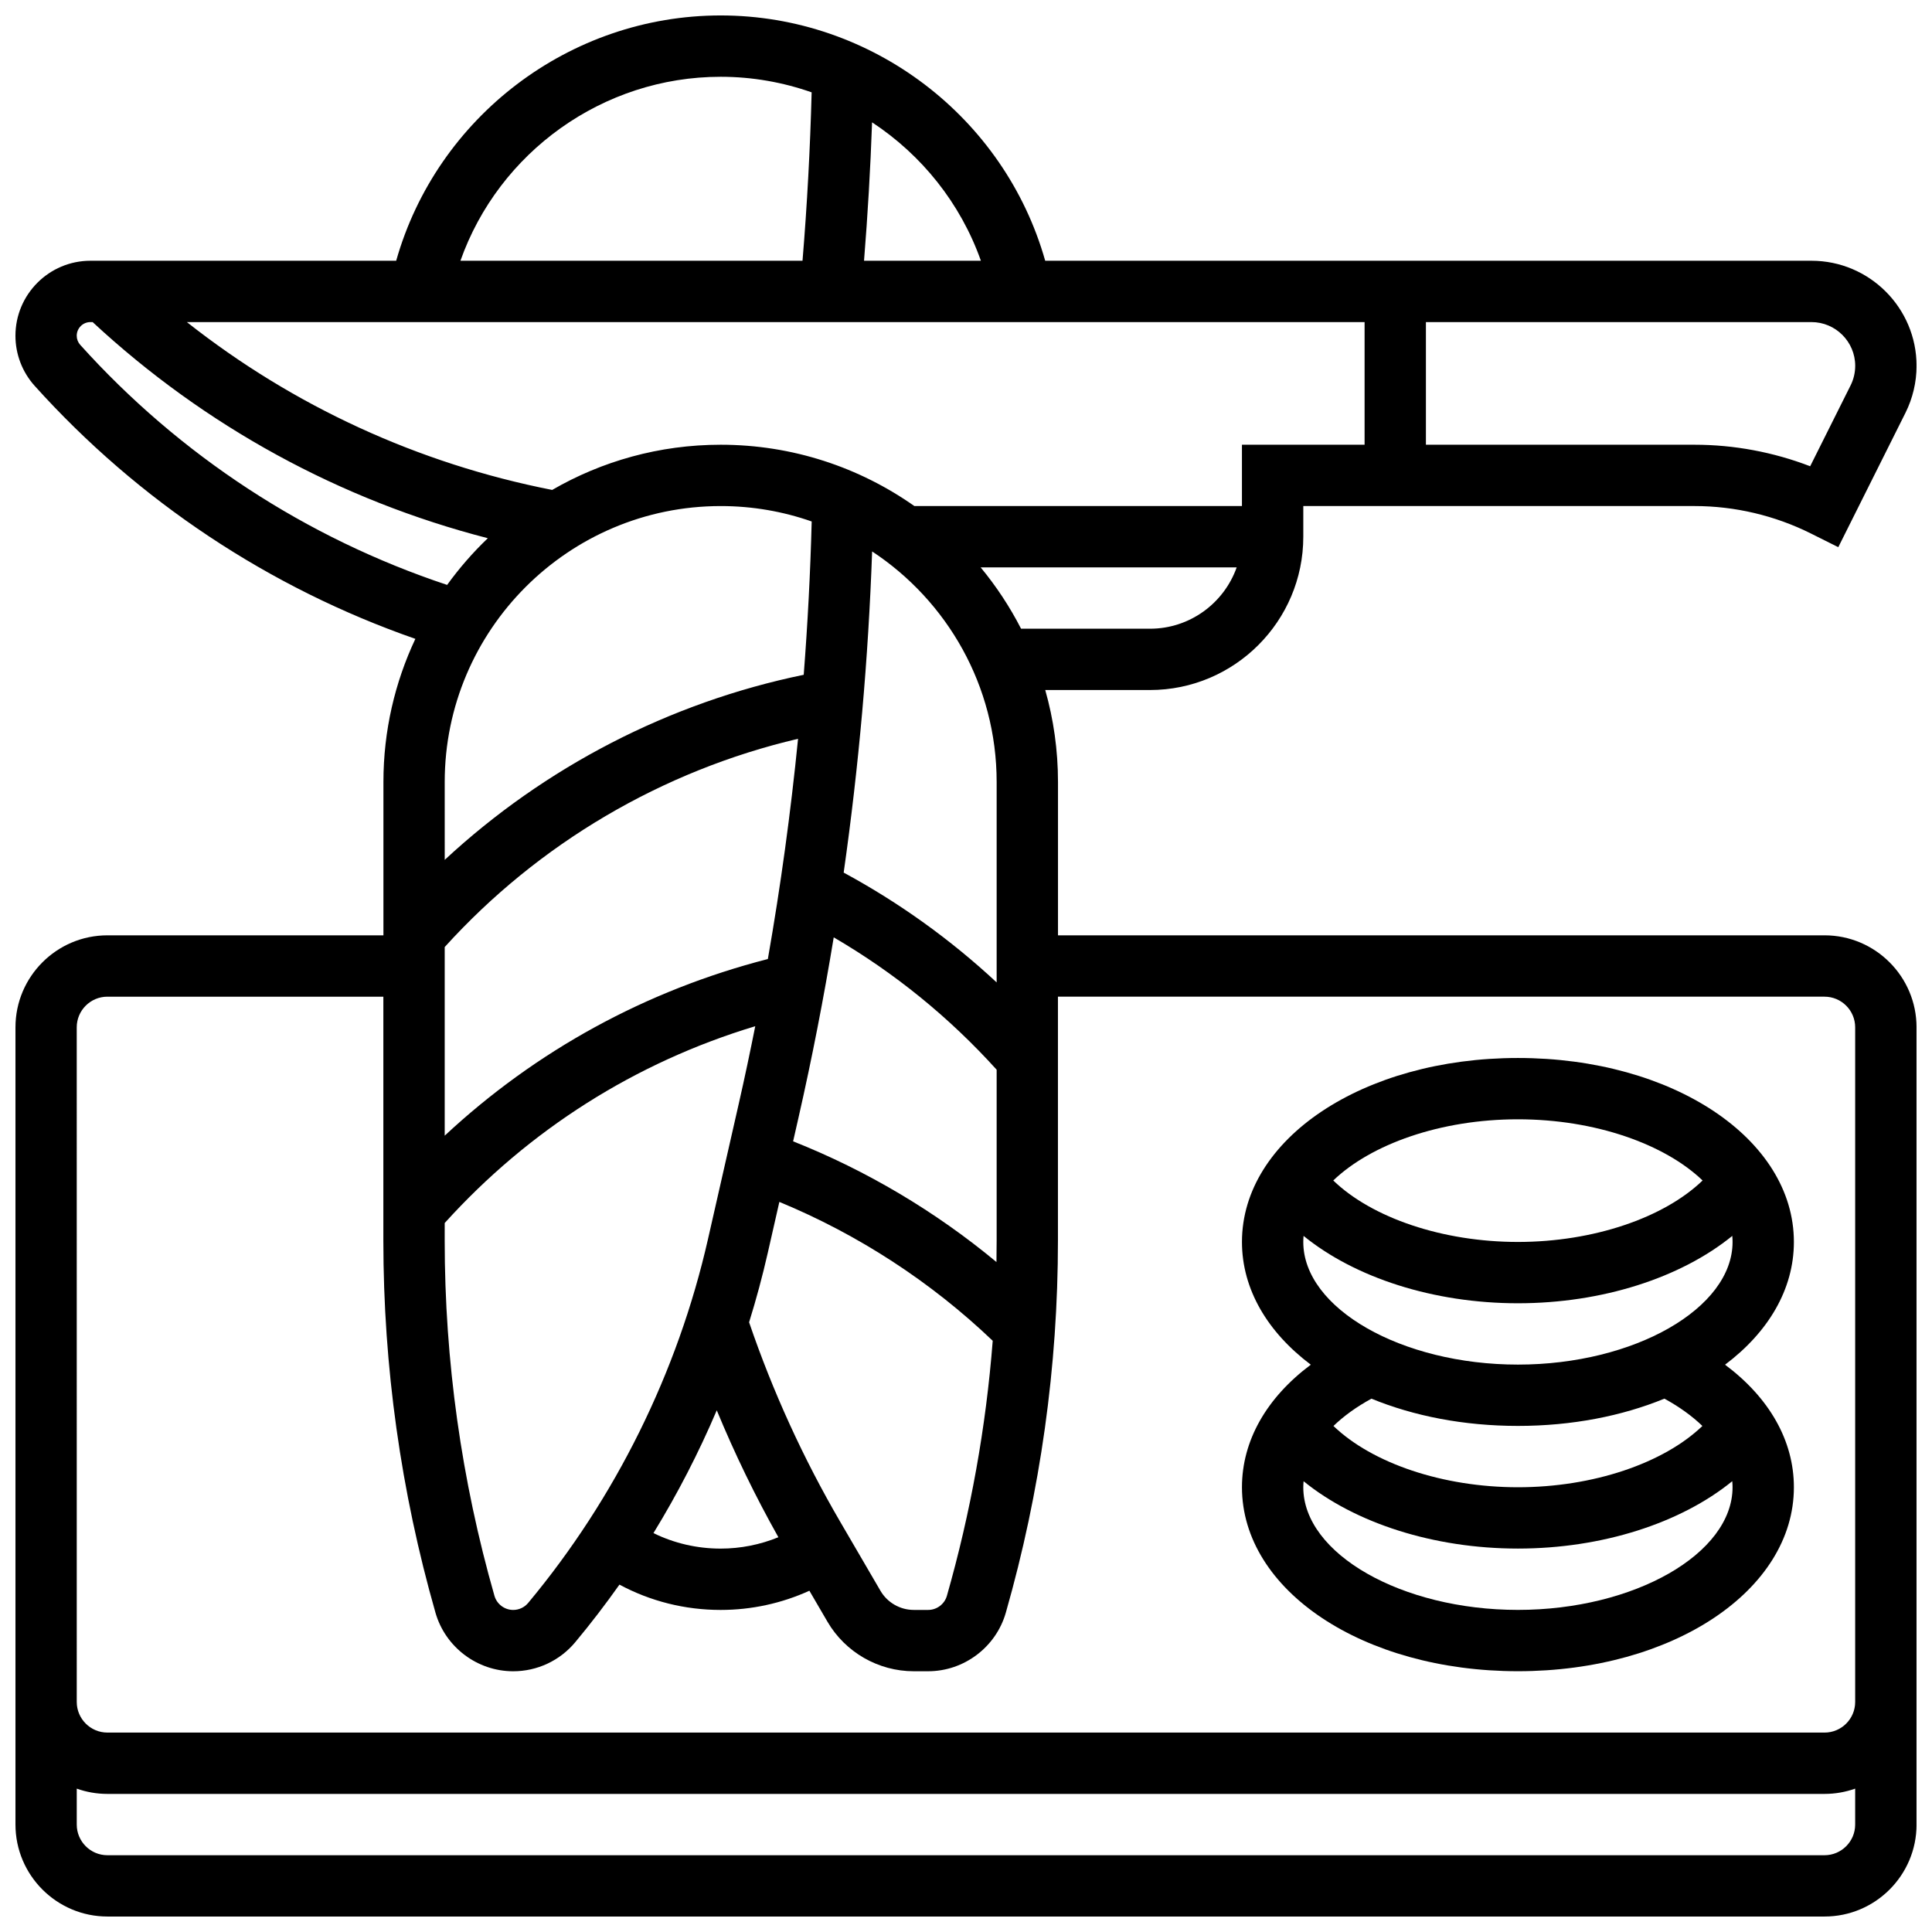
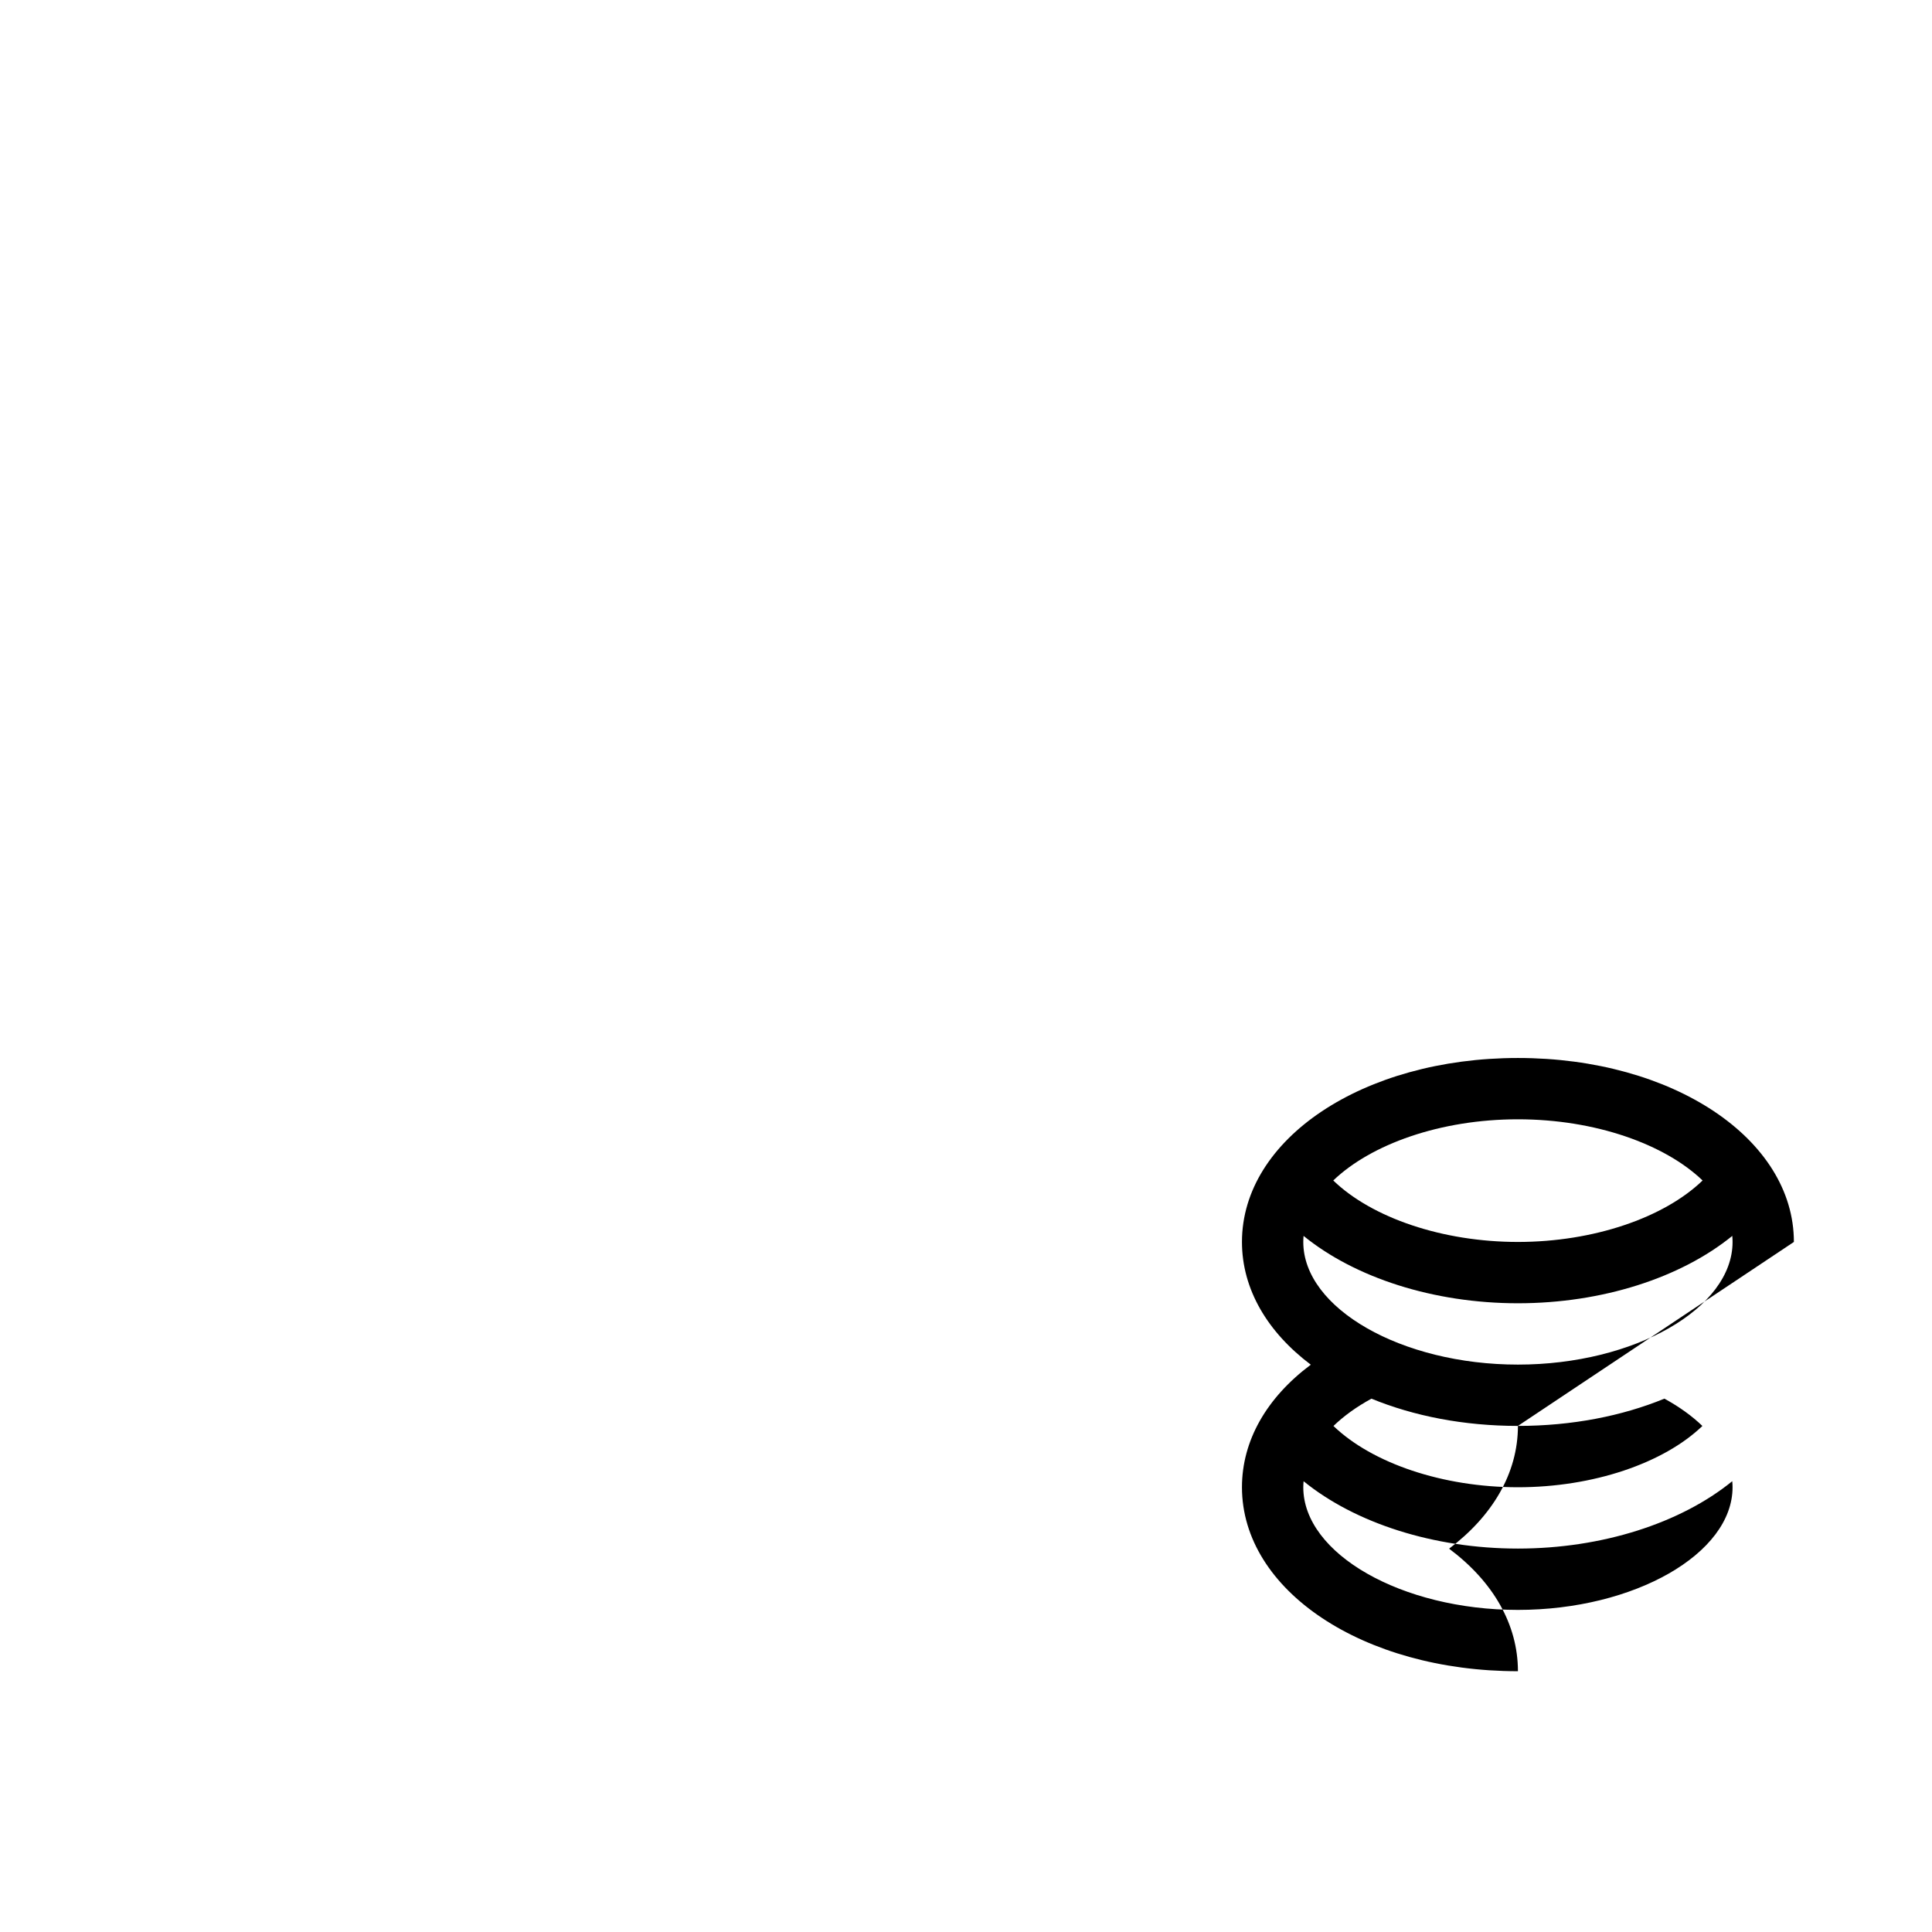
<svg xmlns="http://www.w3.org/2000/svg" width="800px" height="800px" version="1.1" viewBox="144 144 512 512">
  <defs>
    <clipPath id="a">
-       <path d="m148.09 148.09h503.81v503.81h-503.81z" />
-     </clipPath>
+       </clipPath>
  </defs>
  <g clip-path="url(#a)">
    <path d="m627.53 391.87h-203.15v-40.629c0-8.449-1.18-16.625-3.379-24.379h27.758c22.402 0 40.629-18.227 40.629-40.629v-8.125h103.72c10.633 0 21.277 2.512 30.789 7.269l7.269 3.633 17.805-35.609c1.922-3.848 2.941-8.152 2.941-12.453-0.004-15.355-12.496-27.848-27.852-27.848h-203.07c-10.766-38.031-45.926-65.008-85.996-65.008-40.09 0-75.23 26.969-86 65.008h-81.027c-10.957 0-19.871 8.914-19.871 19.871 0 4.918 1.812 9.637 5.102 13.293 27.473 30.523 62.188 53.559 100.88 67.039-5.426 11.523-8.465 24.383-8.465 37.938v40.629h-73.133c-13.441 0-24.379 10.934-24.379 24.379v211.27c0 13.441 10.934 24.379 24.379 24.379h455.05c13.441 0 24.379-10.934 24.379-24.379l-0.004-211.27c0-13.441-10.934-24.379-24.375-24.379zm-292.54-113.76c8.445 0 16.562 1.438 24.117 4.086-0.352 13.551-1.062 27.098-2.113 40.629-35.582 7.332-68.598 24.41-95.137 49.047l-0.004-20.629c0-40.324 32.809-73.133 73.137-73.133zm73.133 73.133v53.109c-12.215-11.371-25.781-21.113-40.539-29.105 4.016-28.219 6.535-56.66 7.539-85.113 19.863 13.086 33 35.594 33 61.109zm-0.051 127.21c-16.125-13.391-34.422-24.262-53.887-31.988l1.422-6.258c3.598-15.82 6.703-31.766 9.34-47.801 16.121 9.41 30.602 21.168 43.176 35.078v45.273c0 1.902-0.02 3.801-0.051 5.695zm-60.582-80.301c-32.27 8.289-61.469 24.285-85.637 46.812v-49.988c24.84-27.449 57.684-46.758 93.641-55.188-1.941 19.547-4.613 39.027-8.004 58.363zm-85.637 69.957c22.363-24.738 50.57-42.582 82.297-52.152-1.375 6.906-2.832 13.793-4.394 20.652l-8.137 35.793c-8.016 35.27-24.492 68.602-47.648 96.391-0.984 1.18-2.434 1.859-3.969 1.859-2.293 0-4.336-1.543-4.969-3.75-8.75-30.621-13.184-62.293-13.184-94.137zm72.098 49.637c4.758 11.527 10.223 22.777 16.332 33.637-4.832 1.969-10.008 3.012-15.293 3.012-6.266 0-12.312-1.41-17.816-4.106 6.379-10.414 11.996-21.301 16.777-32.543zm8.57-23.328c1.887-6.07 3.543-12.215 4.953-18.414l3.066-13.484c20.883 8.625 40.227 21.211 56.543 36.805-1.777 22.852-5.832 45.488-12.141 67.578-0.629 2.207-2.672 3.746-4.969 3.746h-3.812c-3.621 0-7.004-1.941-8.828-5.07l-10.625-18.219c-9.789-16.77-17.918-34.566-24.188-52.941zm106.23-183.8h-34.156c-2.981-5.812-6.578-11.258-10.707-16.25h67.844c-3.356 9.457-12.387 16.25-22.98 16.25zm24.379-48.758v16.25h-86.809c-14.535-10.234-32.246-16.25-51.332-16.25-16.254 0-31.508 4.363-44.656 11.977-35.527-6.977-68.582-22.203-96.812-44.48h312.11v32.504zm162.52-20.906c0 1.789-0.422 3.586-1.223 5.184l-10.711 21.426c-9.742-3.746-20.184-5.703-30.613-5.703h-71.219v-32.504h102.17c6.394 0 11.598 5.203 11.598 11.598zm-231.7-27.848h-30.973c0.984-12.188 1.699-24.457 2.133-36.688 13.141 8.648 23.441 21.43 28.84 36.688zm-68.965-48.758c8.391 0 16.512 1.457 24.109 4.125-0.387 14.852-1.191 29.809-2.418 44.629h-90.656c10.172-28.762 37.734-48.754 68.965-48.754zm-169.72 71.047c-0.598-0.664-0.93-1.523-0.93-2.418 0-1.996 1.625-3.621 3.621-3.621h0.594c29.746 27.613 65.617 47.199 104.73 57.277-3.961 3.781-7.57 7.93-10.785 12.375-37.34-12.41-70.859-34.312-97.227-63.613zm462.25 400.26h-455.05c-4.481 0-8.125-3.644-8.125-8.125v-9.523c2.543 0.902 5.277 1.398 8.125 1.398h455.05c2.848 0 5.582-0.496 8.125-1.398v9.523c0 4.477-3.648 8.125-8.125 8.125zm0-32.504h-455.05c-4.481 0-8.125-3.644-8.125-8.125l-0.004-178.77c0-4.481 3.644-8.125 8.125-8.125h73.133v64.633c0 33.355 4.644 66.531 13.809 98.605 2.613 9.145 11.082 15.535 20.594 15.535 6.375 0 12.371-2.809 16.453-7.707 4.106-4.926 8.008-10.02 11.711-15.254 8.211 4.402 17.336 6.707 26.824 6.707 8.172 0 16.164-1.746 23.512-5.09l4.789 8.207c4.727 8.102 13.488 13.133 22.867 13.133h3.812c9.512 0 17.98-6.387 20.594-15.535 9.164-32.074 13.809-65.246 13.809-98.602v-64.633h203.15c4.481 0 8.125 3.644 8.125 8.125v178.77c0.004 4.484-3.644 8.129-8.121 8.129z" />
  </g>
-   <path d="m619.4 473.13c0-27.34-32.125-48.754-73.133-48.754s-73.133 21.414-73.133 48.754c0 12.613 6.848 23.957 18.242 32.527-11.734 8.766-18.242 20.141-18.242 32.48 0 27.34 32.125 48.754 73.133 48.754s73.133-21.414 73.133-48.754c0-12.336-6.508-23.711-18.242-32.477 11.395-8.574 18.242-19.918 18.242-32.531zm-24.195-16.289c-10.273 9.91-28.98 16.289-48.938 16.289s-38.664-6.379-48.938-16.289c10.012-9.613 28.406-16.215 48.938-16.215s38.926 6.602 48.938 16.215zm-48.938 113.8c-30.832 0-56.883-14.883-56.883-32.504 0-0.535 0.035-1.066 0.082-1.598 13.645 11.098 34.477 17.848 56.801 17.848s43.156-6.75 56.797-17.852c0.051 0.531 0.082 1.066 0.082 1.598 0.004 17.621-26.047 32.508-56.879 32.508zm48.887-48.746c-10.285 9.883-28.961 16.242-48.887 16.242s-38.602-6.359-48.887-16.238c2.734-2.641 6.113-5.082 10.066-7.238 11.188 4.59 24.453 7.223 38.82 7.223s27.633-2.637 38.82-7.227c3.949 2.156 7.332 4.602 10.066 7.238zm-48.887-16.262c-30.832 0-56.883-14.883-56.883-32.504 0-0.539 0.027-1.074 0.074-1.605 13.645 11.102 34.48 17.855 56.809 17.855s43.164-6.754 56.809-17.855c0.047 0.531 0.074 1.066 0.074 1.605 0 17.617-26.051 32.504-56.883 32.504z" />
+   <path d="m619.4 473.13c0-27.34-32.125-48.754-73.133-48.754s-73.133 21.414-73.133 48.754c0 12.613 6.848 23.957 18.242 32.527-11.734 8.766-18.242 20.141-18.242 32.48 0 27.34 32.125 48.754 73.133 48.754c0-12.336-6.508-23.711-18.242-32.477 11.395-8.574 18.242-19.918 18.242-32.531zm-24.195-16.289c-10.273 9.91-28.98 16.289-48.938 16.289s-38.664-6.379-48.938-16.289c10.012-9.613 28.406-16.215 48.938-16.215s38.926 6.602 48.938 16.215zm-48.938 113.8c-30.832 0-56.883-14.883-56.883-32.504 0-0.535 0.035-1.066 0.082-1.598 13.645 11.098 34.477 17.848 56.801 17.848s43.156-6.75 56.797-17.852c0.051 0.531 0.082 1.066 0.082 1.598 0.004 17.621-26.047 32.508-56.879 32.508zm48.887-48.746c-10.285 9.883-28.961 16.242-48.887 16.242s-38.602-6.359-48.887-16.238c2.734-2.641 6.113-5.082 10.066-7.238 11.188 4.59 24.453 7.223 38.82 7.223s27.633-2.637 38.82-7.227c3.949 2.156 7.332 4.602 10.066 7.238zm-48.887-16.262c-30.832 0-56.883-14.883-56.883-32.504 0-0.539 0.027-1.074 0.074-1.605 13.645 11.102 34.48 17.855 56.809 17.855s43.164-6.754 56.809-17.855c0.047 0.531 0.074 1.066 0.074 1.605 0 17.617-26.051 32.504-56.883 32.504z" />
</svg>